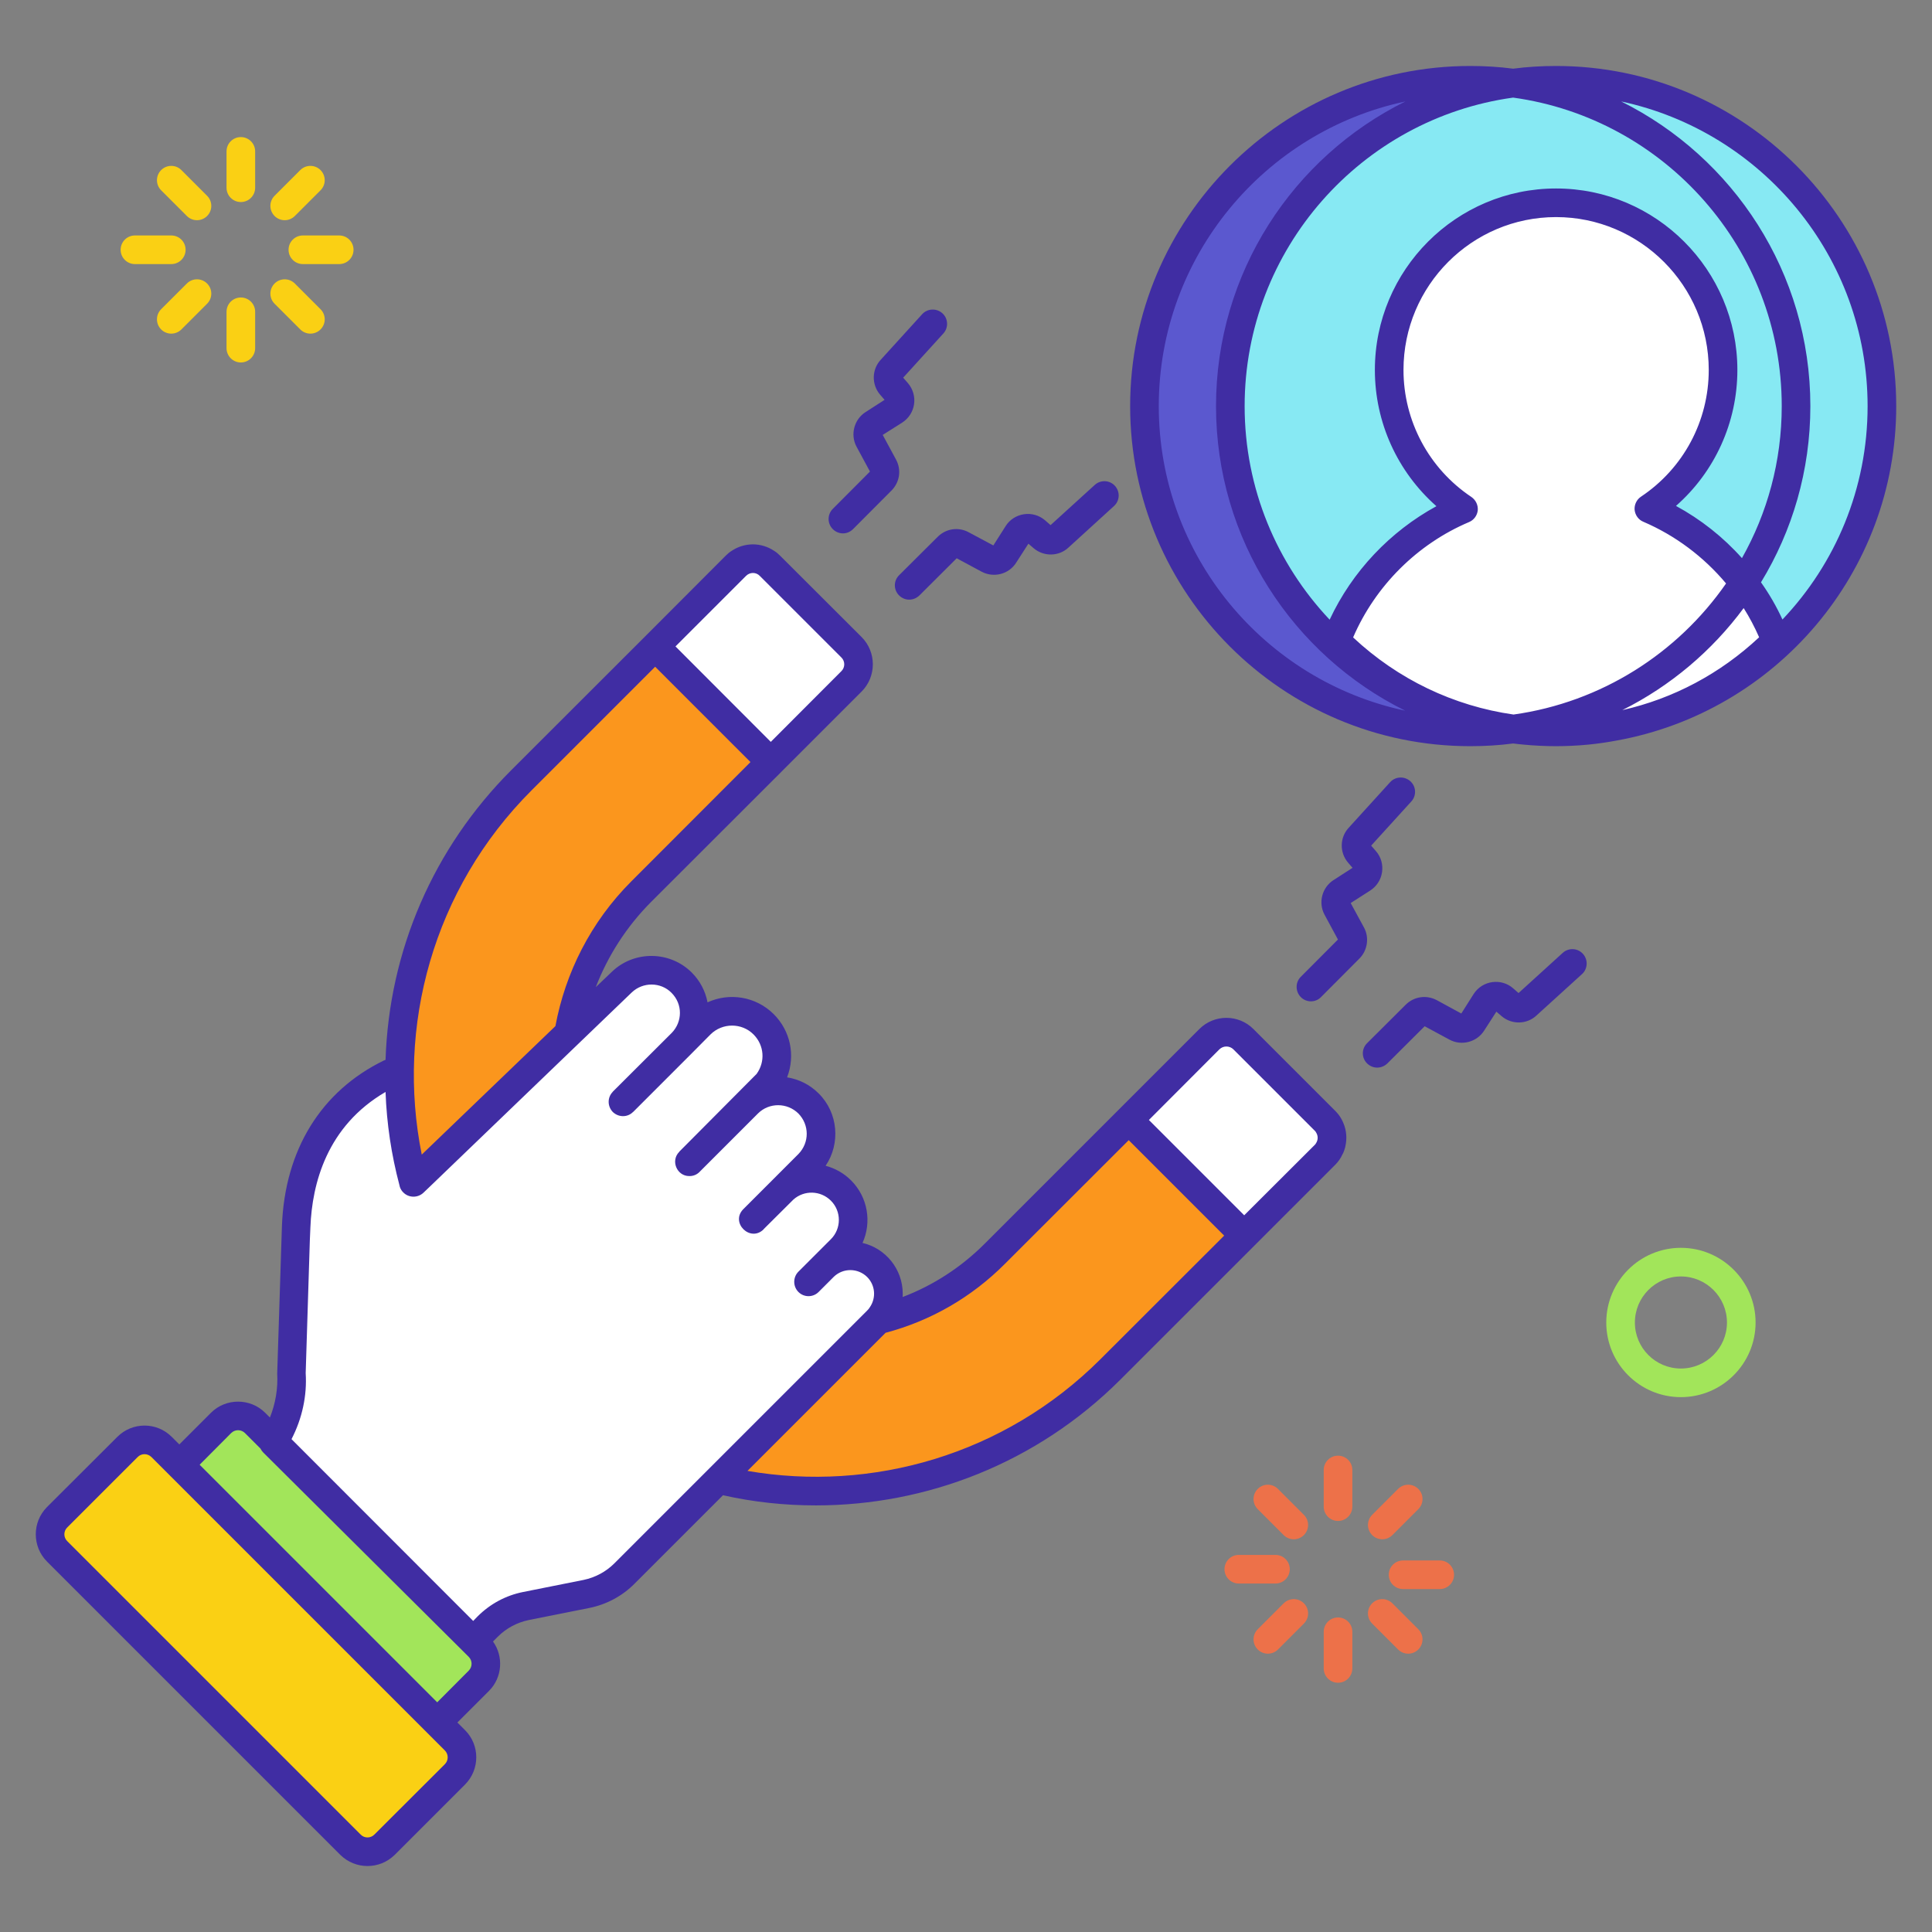
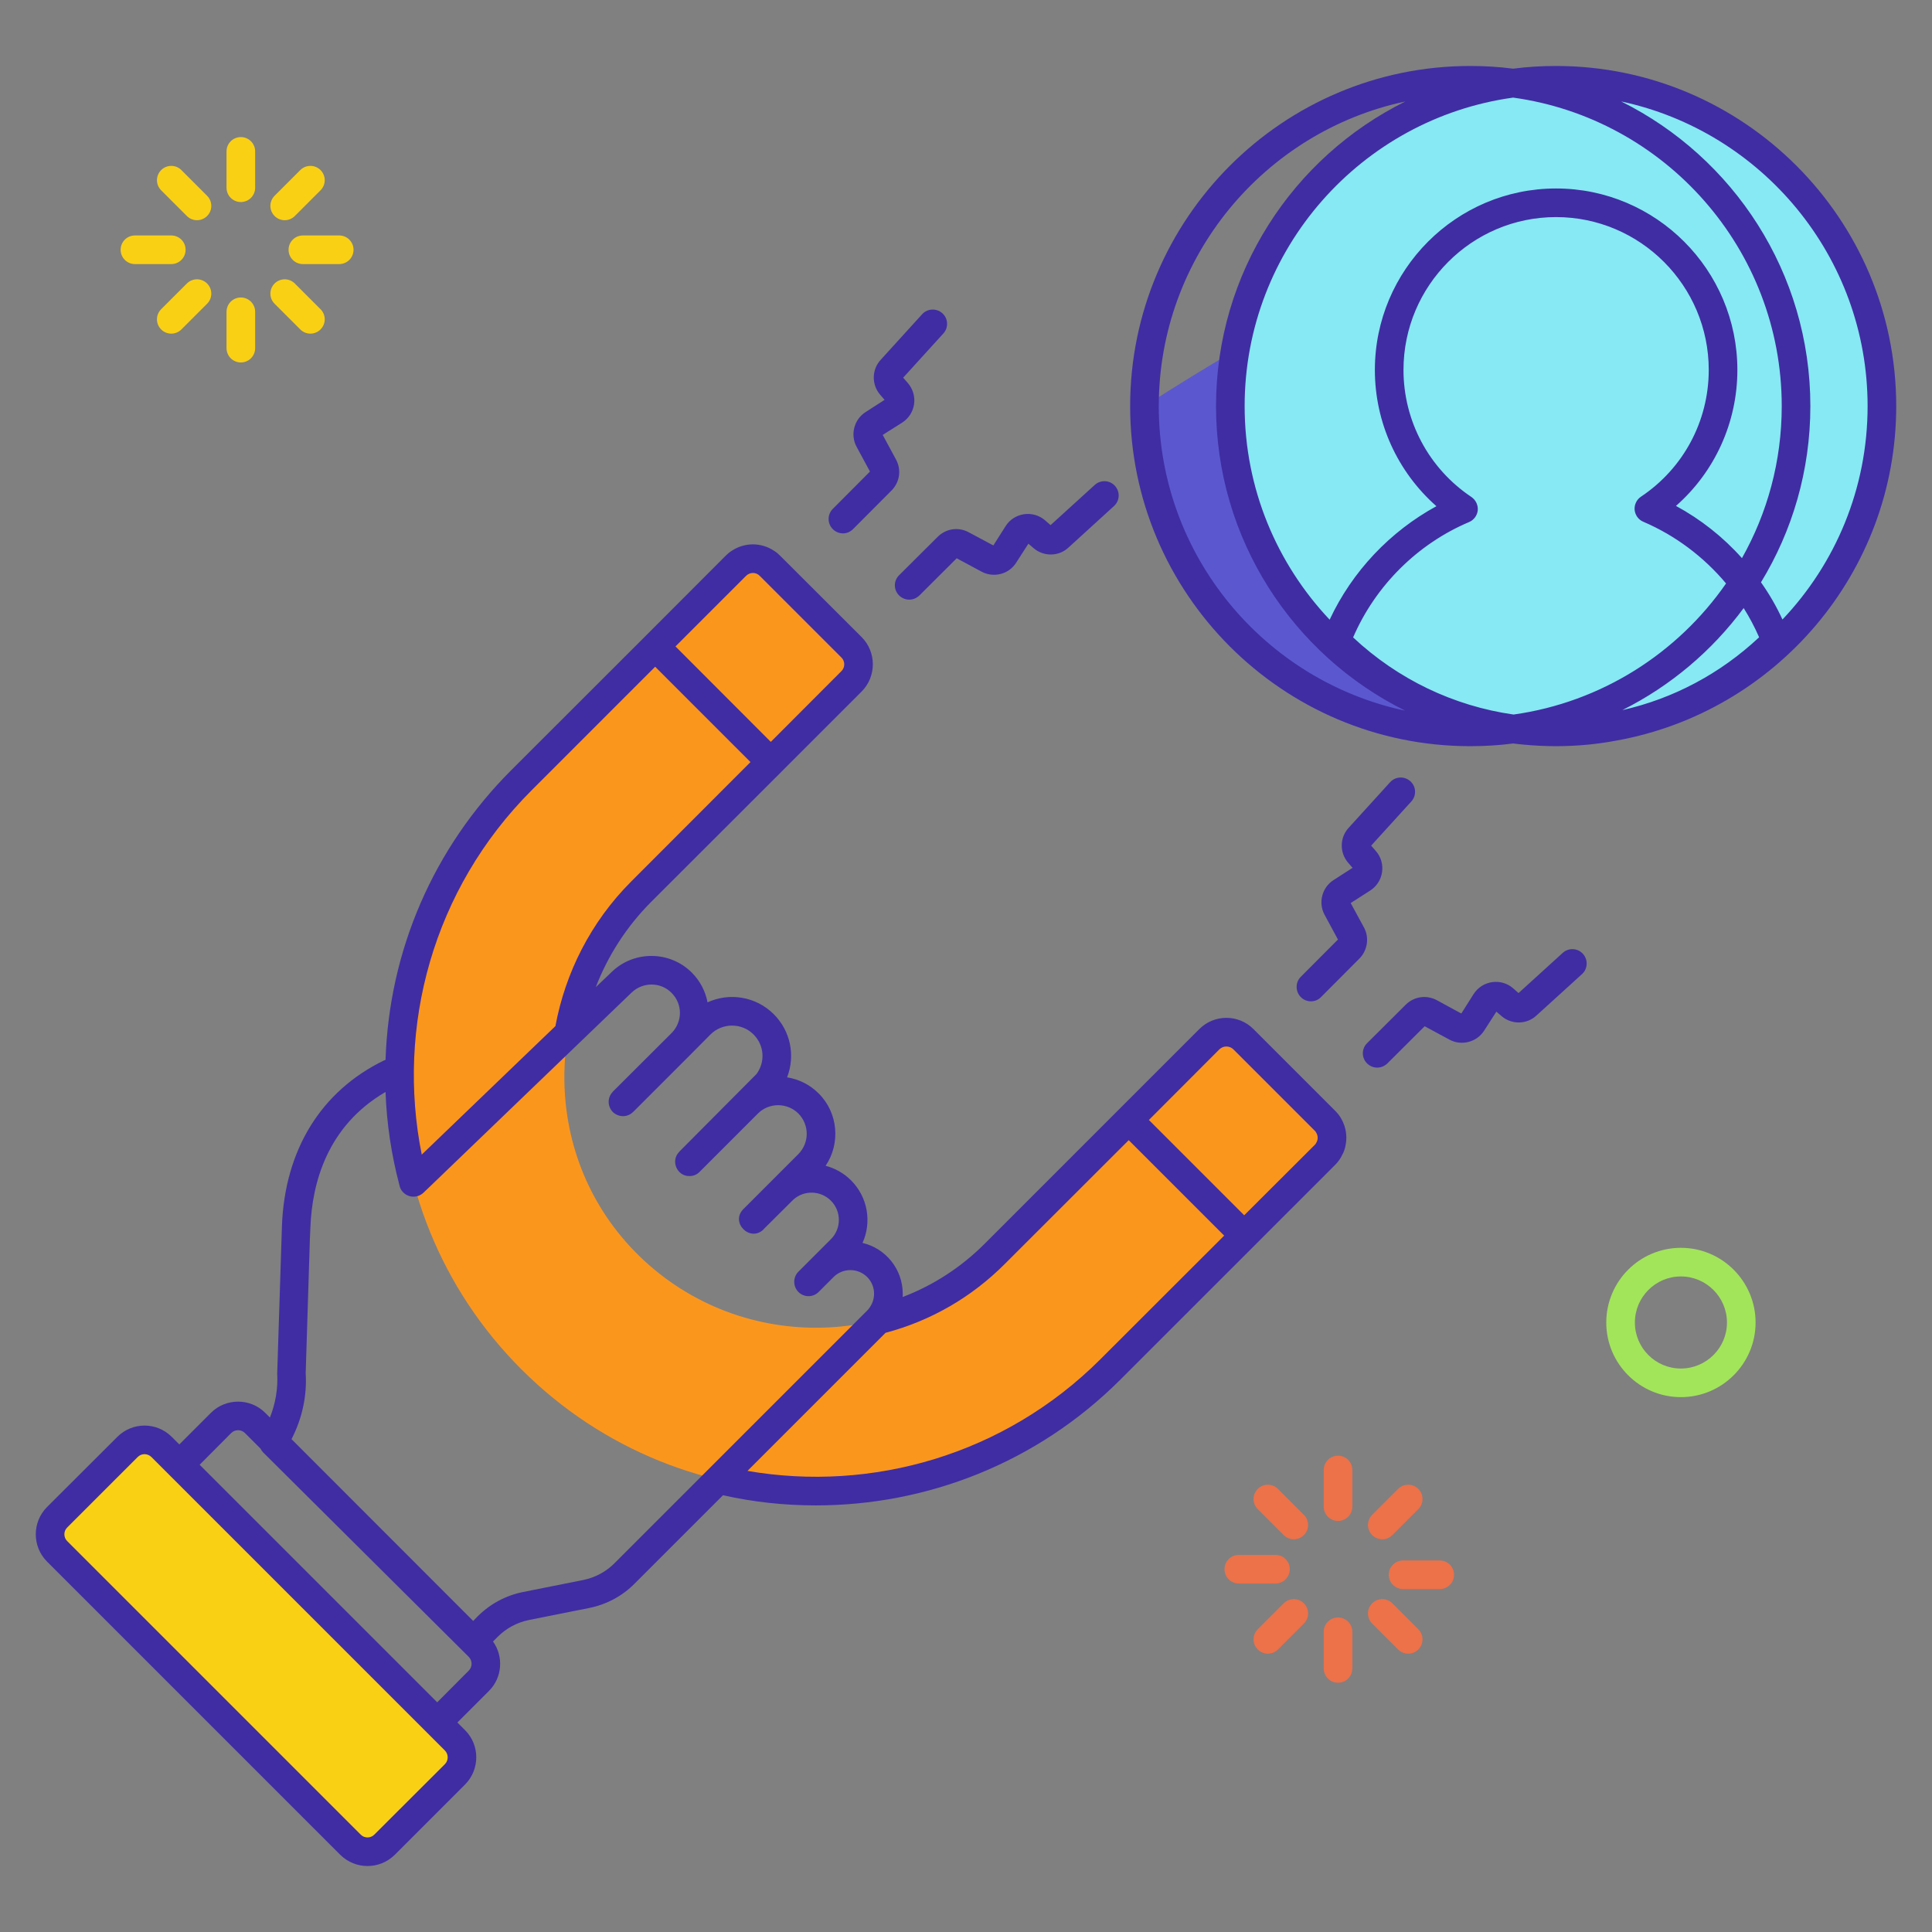
<svg xmlns="http://www.w3.org/2000/svg" viewBox="0 0 135 135">
  <rect x="0" y="0" width="135" height="135" fill="#808080" stroke="none" />
  <path fill="#fad014" d="M11.968 18.453H9.429c-.552 0-1-.447-1-1s.448-1 1-1h2.54c.552 0 1 .447 1 1S12.521 18.453 11.968 18.453zM26.871 128.901l4.918-4.918c.657-.657.657-1.723 0-2.38l-20.5-20.5c-.657-.657-1.723-.657-2.38 0L3.991 106.021c-.657.657-.657 1.723 0 2.38l20.5 20.5C25.148 129.558 26.214 129.558 26.871 128.901z" />
-   <path fill="#a2e55a" d="M33.46,117.447l-2.913,2.913L12.532,102.345l2.913-2.913      c0.657-0.657,1.723-0.657,2.38,0l15.634,15.634C34.117,115.724,34.117,116.789,33.46,117.447z" />
  <path fill="#fb961d" d="M59.499,47.611L44.818,62.292c-6.771,6.771-7.291,17.8-0.78,24.822      c6.844,7.382,18.426,7.546,25.48,0.492L84.505,72.618c0.657-0.657,1.723-0.657,2.38,0      l5.697,5.697c0.657,0.657,0.657,1.723,0,2.38L77.594,95.683      c-11.366,11.366-29.795,11.366-41.161,0l-0-0c-11.366-11.366-11.366-29.795,0-41.161      l14.988-14.988c0.657-0.657,1.723-0.657,2.38,0l5.697,5.697      C60.156,45.888,60.156,46.954,59.499,47.611z" />
-   <path fill="#fff" d="M86.944 86.333l5.638-5.638c.657-.657.657-1.723 0-2.38L86.885 72.618c-.657-.657-1.723-.657-2.38 0l-5.638 5.638L86.944 86.333zM53.86 53.25l5.638-5.638c.657-.657.657-1.723 0-2.38l-5.697-5.697c-.657-.657-1.723-.657-2.38 0l-5.638 5.638L53.86 53.25zM27.265 74.999L27.265 74.999c-4.245 2.071-6.386 5.979-6.569 10.699-.012.304-.025.614-.041.928l-.29 9.29c.094 1.676-.328 3.341-1.209 4.77l-.057.093 13.966 13.89 1.018-1.018c.731-.731 1.661-1.229 2.675-1.431l4.212-.842c1.013-.203 1.944-.701 2.675-1.431l17.658-17.658c1.039-1.039 1.039-2.723 0-3.762h0c-1.039-1.039-2.723-1.039-3.762 0l-1.043 1.043 2.269-2.269c1.135-1.135 1.135-2.976 0-4.112h-0c-1.135-1.135-2.976-1.135-4.112 0l-2 2c0 0 1.853-1.853 3.379-3.372l-3.379 3.372 3.841-3.841c1.171-1.171 1.171-3.07 0-4.242l0-0c-1.171-1.171-3.07-1.171-4.242 0l-4.077 4.077 5.552-5.588-5.552 5.588 5.186-5.186c1.22-1.22 1.22-3.199 0-4.419l0-0c-1.22-1.22-3.199-1.22-4.419 0l-5.413 5.413 2.99-2.99-2.99 2.99 4.102-4.102c1.166-1.166 1.166-3.057 0-4.224l0-0c-1.15-1.15-3.009-1.168-4.182-.041L28.033 83.057" />
-   <path fill="#5b58cf" d="M125.498,28.382c0,12.564-10.193,22.757-22.77,22.757     c-12.564,0-22.757-10.193-22.757-22.757c0-12.576,10.193-22.77,22.757-22.77     C115.305,5.612,125.498,15.806,125.498,28.382z" />
+   <path fill="#5b58cf" d="M125.498,28.382c0,12.564-10.193,22.757-22.77,22.757     c-12.564,0-22.757-10.193-22.757-22.757C115.305,5.612,125.498,15.806,125.498,28.382z" />
  <path fill="#87e9f3" d="M131.498,28.382c0,12.564-10.193,22.757-22.77,22.757      c-12.564,0-22.757-10.193-22.757-22.757c0-12.576,10.193-22.77,22.757-22.77      C121.305,5.612,131.498,15.806,131.498,28.382z" />
-   <path fill="#fff" d="M124.103,44.785c-3.948,3.925-9.368,6.354-15.374,6.354      c-6.006,0-11.427-2.429-15.363-6.354c1.597-4.161,4.825-7.501,8.896-9.222      c-3.138-2.103-5.196-5.668-5.196-9.717c0-6.467,5.218-11.674,11.663-11.674      c6.456,0,11.674,5.207,11.674,11.674c0,4.026-2.058,7.614-5.185,9.695      C119.29,37.272,122.517,40.624,124.103,44.785z" />
  <path fill="#402da3" d="M93.77 78.26c-.12-.239-.28-.449-.48-.649l-5.7-5.7c-1.04-1.05-2.75-1.05-3.79 0l-5.64 5.64c-0 0-0.0.001-.001.001l-9.349 9.35c-1.66 1.66-3.61 2.92-5.74 3.729.01-.069.01-.149.01-.22 0-1.753-1.214-3.187-2.81-3.56.65-1.44.38-3.19-.8-4.37-.51-.511-1.13-.851-1.78-1.021 1.051-1.551.883-3.705-.49-5.06-.62-.62-1.39-.99-2.2-1.12.596-1.554.22-3.26-.93-4.41-1.25-1.25-3.11-1.53-4.63-.83-.15-.79-.53-1.51-1.1-2.08-1.53-1.53-4.03-1.55-5.58-.06l-1.13 1.08C42.47 66.8 43.77 64.75 45.52 63L54.55 53.98c.01-.011.01-.011.02-.021l5.64-5.64c1.04-1.05 1.04-2.75 0-3.8l-5.7-5.69c-.13-.13-.27-.25-.42-.34-.9-.601-2.06-.601-2.96 0-.15.09-.29.21-.42.34l-5.63 5.64-9.35 9.341c-5.44 5.439-8.54 12.6-8.79 20.25-.04.01-.07.02-.11.04-4.4 2.14-6.93 6.25-7.13 11.56L19.37 95.97c.06 1.061-.12 2.11-.51 3.08l0 0-.33-.33c-1.04-1.04-2.75-1.04-3.79 0l-2.21 2.21 0 0-.53-.529c-1.05-1.05-2.75-1.05-3.8 0l-4.92 4.91c-1.04 1.05-1.04 2.75 0 3.8l20.5 20.5c.53.52 1.21.779 1.9.779s1.37-.26 1.9-.779l4.92-4.92c1.04-1.051 1.04-2.75 0-3.79l-.54-.54 2.21-2.21c.93-.931 1.03-2.4.28-3.45l0 0 .34-.34c.59-.59 1.34-.99 2.16-1.16l4.21-.84c1.21-.24 2.32-.83 3.19-1.71l6.17-6.17c2.13.479 4.31.71 6.49.71 7.71 0 15.42-2.931 21.29-8.801l14.99-14.989c.22-.221.39-.46.51-.73.03-.05.06-.1.08-.16.03-.069.06-.149.08-.229.02-.061.04-.12.05-.19.12-.529.08-1.09-.13-1.59C93.85 78.42 93.81 78.34 93.77 78.26zM85.21 73.32c.27-.26.7-.26.97 0l5.7 5.7c.03.029.06.069.08.109.15.23.15.521 0 .75-.02.04-.05.08-.08.11l-4.94 4.93-6.66-6.66L85.21 73.32zM52.13 40.24c.27-.271.7-.271.96 0l5.7 5.7c.27.26.27.699 0 .96l-4.93 4.939-6.66-6.67L52.13 40.24zM37.14 55.23l8.64-8.641L52.44 53.25l0 0-8.33 8.34c-2.84 2.84-4.61 6.4-5.3 10.11l-9.34 8.979C27.68 71.76 30.24 62.13 37.14 55.23zM31.08 123.28l-4.92 4.91c-.26.27-.7.27-.96 0l-20.5-20.5c-.27-.261-.27-.7 0-.96L9.62 101.811c.13-.131.3-.2.48-.2.17 0 .35.069.48.2-.189-.189 2.461 2.46 20.5 20.5C31.35 122.58 31.35 123.01 31.08 123.28zM32.75 116.74L30.55 118.95l-16.6-16.6 2.2-2.211c.27-.27.7-.27.97 0l1.08 1.08c.05.101.11.19.19.271.669.666-3.603-3.583 14.36 14.28C33.02 116.04 33.02 116.47 32.75 116.74zM42.93 109.24c-.59.59-1.34.99-2.16 1.16l-4.21.84c-1.21.24-2.31.83-3.19 1.71l-.3.31h-.01l-12.69-12.699c.75-1.45 1.09-3.051.99-4.61l.29-9.28.04-.93c.12-3.04 1.15-7.05 5.25-9.44.08 2.221.41 4.4.97 6.511.01.06.03.119.05.18.05.12.11.22.21.32.38.399 1.02.409 1.42.029l.44-.42c.101-.097 14.212-13.668 14.11-13.569.78-.75 2.03-.74 2.78.02.796.795.77 2.028.02 2.8-.255.254-4.343 4.333-4.12 4.11-.01.01-.01.02-.02.03-.348.366-.378.97.02 1.39.425.403 1.043.367 1.4.01.01 0 .01 0 .01 0V77.7c.01 0 .01 0 .01 0l4.1-4.1c.01-.011.01-.021.02-.021l1.29-1.3c.83-.82 2.18-.82 3 0 .766.767.827 1.919.22 2.76l-5.4 5.43v.011h-.01c0 0 0 0 0 .01-.612.61-.17 1.689.7 1.689.01 0 .021 0 .03 0 .24 0 .49-.09.68-.279.01 0 .01-.011.01-.011l4.09-4.09c.78-.77 2.04-.76 2.82.011.767.788.78 2.028 0 2.829l-3.84 3.841h-.01c0 .01 0 .01 0 .01-.93.939.48 2.34 1.42 1.41v-.011l2.08-2.069c.75-.67 1.9-.641 2.62.08.74.739.74 1.95 0 2.689l-1.19 1.19c-.01.02-.03.03-.04.04l-1.04 1.04c-.39.39-.39 1.029 0 1.42.39.39 1.02.39 1.41 0l1.07-1.07c.65-.62 1.68-.609 2.32.021.57.569.64 1.449.2 2.1-.05.09-.12.17-.2.25C31.435 120.736 61.482 90.688 42.93 109.24zM76.89 94.98c-6.7 6.689-15.97 9.3-24.66 7.8l9.65-9.65c3.13-.83 5.99-2.46 8.34-4.819l8.65-8.641 6.67 6.67L76.89 94.98zM58.9 37.271c.26 0 .51-.101.71-.301l2.68-2.689c.58-.58.71-1.45.32-2.17L61.68 30.39l1.36-.859c.45-.29.75-.75.83-1.28s-.08-1.07-.42-1.47l-.34-.391 2.81-3.09c.37-.41.34-1.04-.07-1.41-.41-.369-1.04-.34-1.41.061L61.55 25.13c-.64.681-.66 1.74-.05 2.45l.31.36L60.49 28.79c-.81.51-1.09 1.58-.64 2.42l.94 1.74-2.6 2.61C57.8 35.95 57.8 36.59 58.2 36.98 58.39 37.17 58.65 37.271 58.9 37.271zM62.83 40.19C62.43 40.58 62.43 41.21 62.82 41.601c.2.199.45.3.71.3s.51-.101.71-.29l2.61-2.601 1.73.931c.85.46 1.92.189 2.43-.63l.85-1.32.36.31c.71.61 1.77.59 2.44-.04l3.18-2.899c.41-.37.44-1 .07-1.41s-1-.44-1.41-.07l-3.09 2.811-.39-.34c-.41-.351-.95-.5-1.47-.421-.53.08-1 .381-1.28.83l-.86 1.351-1.72-.92c-.72-.391-1.59-.261-2.17.319L62.83 40.19zM95.31 64.811l-.93-1.71L95.74 62.23c.45-.29.75-.75.83-1.28.08-.53-.07-1.07-.42-1.47l-.34-.391L98.62 56c.37-.41.34-1.04-.07-1.41s-1.04-.34-1.41.061l-2.89 3.18c-.64.68-.66 1.74-.05 2.45l.31.359-1.32.851C92.38 62 92.1 63.07 92.55 63.91l.94 1.74-2.6 2.609c-.39.391-.38 1.03.01 1.42.19.19.45.29.7.29.26 0 .52-.1.71-.3L94.99 66.98C95.56 66.41 95.69 65.51 95.31 64.811zM109.2 66.58l-3.09 2.81-.39-.34c-.804-.703-2.122-.564-2.75.41l-.86 1.36-1.71-.931C99.67 69.5 98.8 69.63 98.22 70.21l-2.69 2.68c-.4.391-.4 1.021-.01 1.41.392.392 1.003.406 1.42.011L99.55 71.71l1.74.94c.84.45 1.91.17 2.42-.641l.85-1.319L104.92 71c.71.61 1.77.59 2.44-.04l3.19-2.899c.4-.37.43-1 .06-1.41S109.61 66.21 109.2 66.58zM132.5 28.38c0-13.1-10.66-23.77-23.77-23.77-1.02 0-2.02.06-3 .189-.98-.13-1.98-.189-3-.189-13.1 0-23.76 10.67-23.76 23.77 0 13.101 10.66 23.76 23.76 23.76 1.02 0 2.02-.06 3-.189.25.03.49.06.74.08.37.04.75.06 1.12.08.38.02.76.029 1.14.029s.76-.01 1.13-.029c.38-.021.75-.04 1.12-.08.675-.066 1.344-.164 2.005-.289C124.07 49.735 132.5 40.025 132.5 28.38zM130.5 28.38c0 5.76-2.25 11.01-5.95 14.91-.42-.92-.92-1.78-1.5-2.6 2.19-3.59 3.45-7.811 3.45-12.311 0-9.319-5.39-17.399-13.22-21.29C123.11 9.19 130.5 17.94 130.5 28.38zM105.73 6.82c10.59 1.46 18.77 10.58 18.77 21.56 0 3.86-1.01 7.48-2.78 10.62-1.31-1.47-2.88-2.71-4.61-3.649 2.71-2.381 4.29-5.83 4.29-9.5 0-6.99-5.68-12.681-12.67-12.681-6.98 0-12.66 5.69-12.66 12.681 0 3.67 1.58 7.119 4.3 9.52-3.24 1.77-5.88 4.55-7.46 7.93-3.68-3.899-5.94-9.149-5.94-14.92C86.97 17.4 95.14 8.28 105.73 6.82zM122.92 44.53c-2.72 2.55-6.01 4.29-9.56 5.09 3.36-1.68 6.27-4.14 8.48-7.13C122.25 43.14 122.61 43.82 122.92 44.53zM94.55 44.54c1.56-3.61 4.49-6.53 8.1-8.06.34-.141.57-.46.61-.82.03-.37-.14-.72-.44-.93-2.98-1.99-4.75-5.32-4.75-8.88 0-5.891 4.78-10.681 10.66-10.681s10.67 4.79 10.67 10.681c0 3.569-1.77 6.88-4.74 8.859-.3.2-.47.561-.44.92.04.37.27.69.61.83 2.24.96 4.22 2.45 5.78 4.311-3.38 4.869-8.71 8.3-14.85 9.159C101.57 49.33 97.68 47.47 94.55 44.54zM80.97 28.38c0-10.45 7.4-19.2 17.23-21.29-7.84 3.88-13.23 11.971-13.23 21.29 0 9.32 5.39 17.4 13.22 21.28C88.36 47.57 80.97 38.82 80.97 28.38z" />
  <path fill="#fad014" d="M16.829 14.118c-.552 0-1-.447-1-1v-2.539c0-.553.448-1 1-1s1 .447 1 1v2.539C17.829 13.67 17.382 14.118 16.829 14.118zM16.829 25.327c-.552 0-1-.447-1-1v-2.54c0-.553.448-1 1-1s1 .447 1 1v2.54C17.829 24.879 17.382 25.327 16.829 25.327zM23.703 18.453h-2.54c-.552 0-1-.447-1-1s.448-1 1-1h2.54c.552 0 1 .447 1 1S24.256 18.453 23.703 18.453zM19.894 15.387c-.256 0-.512-.098-.707-.293-.391-.391-.391-1.023 0-1.414l1.796-1.796c.391-.391 1.023-.391 1.414 0s.391 1.023 0 1.414l-1.796 1.796C20.405 15.289 20.15 15.387 19.894 15.387zM11.968 23.313c-.256 0-.512-.098-.707-.293-.391-.391-.391-1.023 0-1.414l1.796-1.796c.391-.391 1.023-.391 1.414 0s.391 1.023 0 1.414l-1.796 1.796C12.48 23.215 12.224 23.313 11.968 23.313zM21.69 23.313c-.256 0-.512-.098-.707-.293l-1.796-1.796c-.391-.391-.391-1.023 0-1.414s1.023-.391 1.414 0l1.796 1.796c.391.391.391 1.023 0 1.414C22.201 23.215 21.945 23.313 21.69 23.313zM13.764 15.387c-.256 0-.512-.098-.707-.293l-1.796-1.796c-.391-.391-.391-1.023 0-1.414s1.023-.391 1.414 0l1.796 1.796c.391.391.391 1.023 0 1.414C14.276 15.289 14.02 15.387 13.764 15.387z" />
  <path fill="#ed7149" d="M100.603 111.038h-2.562c-.552 0-1-.447-1-1s.448-1 1-1h2.562c.552 0 1 .447 1 1S101.155 111.038 100.603 111.038zM93.496 106.278c-.552 0-1-.447-1-1v-2.562c0-.553.448-1 1-1s1 .447 1 1v2.562C94.496 105.831 94.049 106.278 93.496 106.278zM93.496 117.583c-.552 0-1-.447-1-1v-2.562c0-.553.448-1 1-1s1 .447 1 1v2.562C94.496 117.136 94.049 117.583 93.496 117.583zM89.124 110.65h-2.562c-.552 0-1-.447-1-1s.448-1 1-1h2.562c.552 0 1 .447 1 1S89.676 110.65 89.124 110.65zM96.588 107.558c-.256 0-.512-.098-.707-.293-.391-.391-.391-1.023 0-1.414l1.812-1.812c.391-.391 1.023-.391 1.414 0s.391 1.023 0 1.414l-1.812 1.812C97.099 107.46 96.843 107.558 96.588 107.558zM88.593 115.552c-.256 0-.512-.098-.707-.293-.391-.391-.391-1.023 0-1.414l1.812-1.812c.391-.391 1.023-.391 1.414 0s.391 1.023 0 1.414l-1.812 1.812C89.105 115.455 88.849 115.552 88.593 115.552zM98.399 115.552c-.256 0-.512-.098-.707-.293l-1.812-1.812c-.391-.391-.391-1.023 0-1.414s1.023-.391 1.414 0l1.812 1.812c.391.391.391 1.023 0 1.414C98.911 115.455 98.655 115.552 98.399 115.552zM90.404 107.558c-.256 0-.512-.098-.707-.293l-1.812-1.812c-.391-.391-.391-1.023 0-1.414s1.023-.391 1.414 0l1.812 1.812c.391.391.391 1.023 0 1.414C90.916 107.46 90.66 107.558 90.404 107.558z" />
  <path fill="#a2e55a" d="M117.452,97.626c-2.875,0-5.213-2.339-5.213-5.213c0-2.879,2.339-5.221,5.213-5.221      c2.879,0,5.221,2.342,5.221,5.221C122.673,95.288,120.331,97.626,117.452,97.626z M117.452,89.193      c-1.772,0-3.213,1.444-3.213,3.221c0,1.771,1.441,3.213,3.213,3.213      c1.776,0,3.221-1.441,3.221-3.213C120.673,90.637,119.228,89.193,117.452,89.193z" />
</svg>